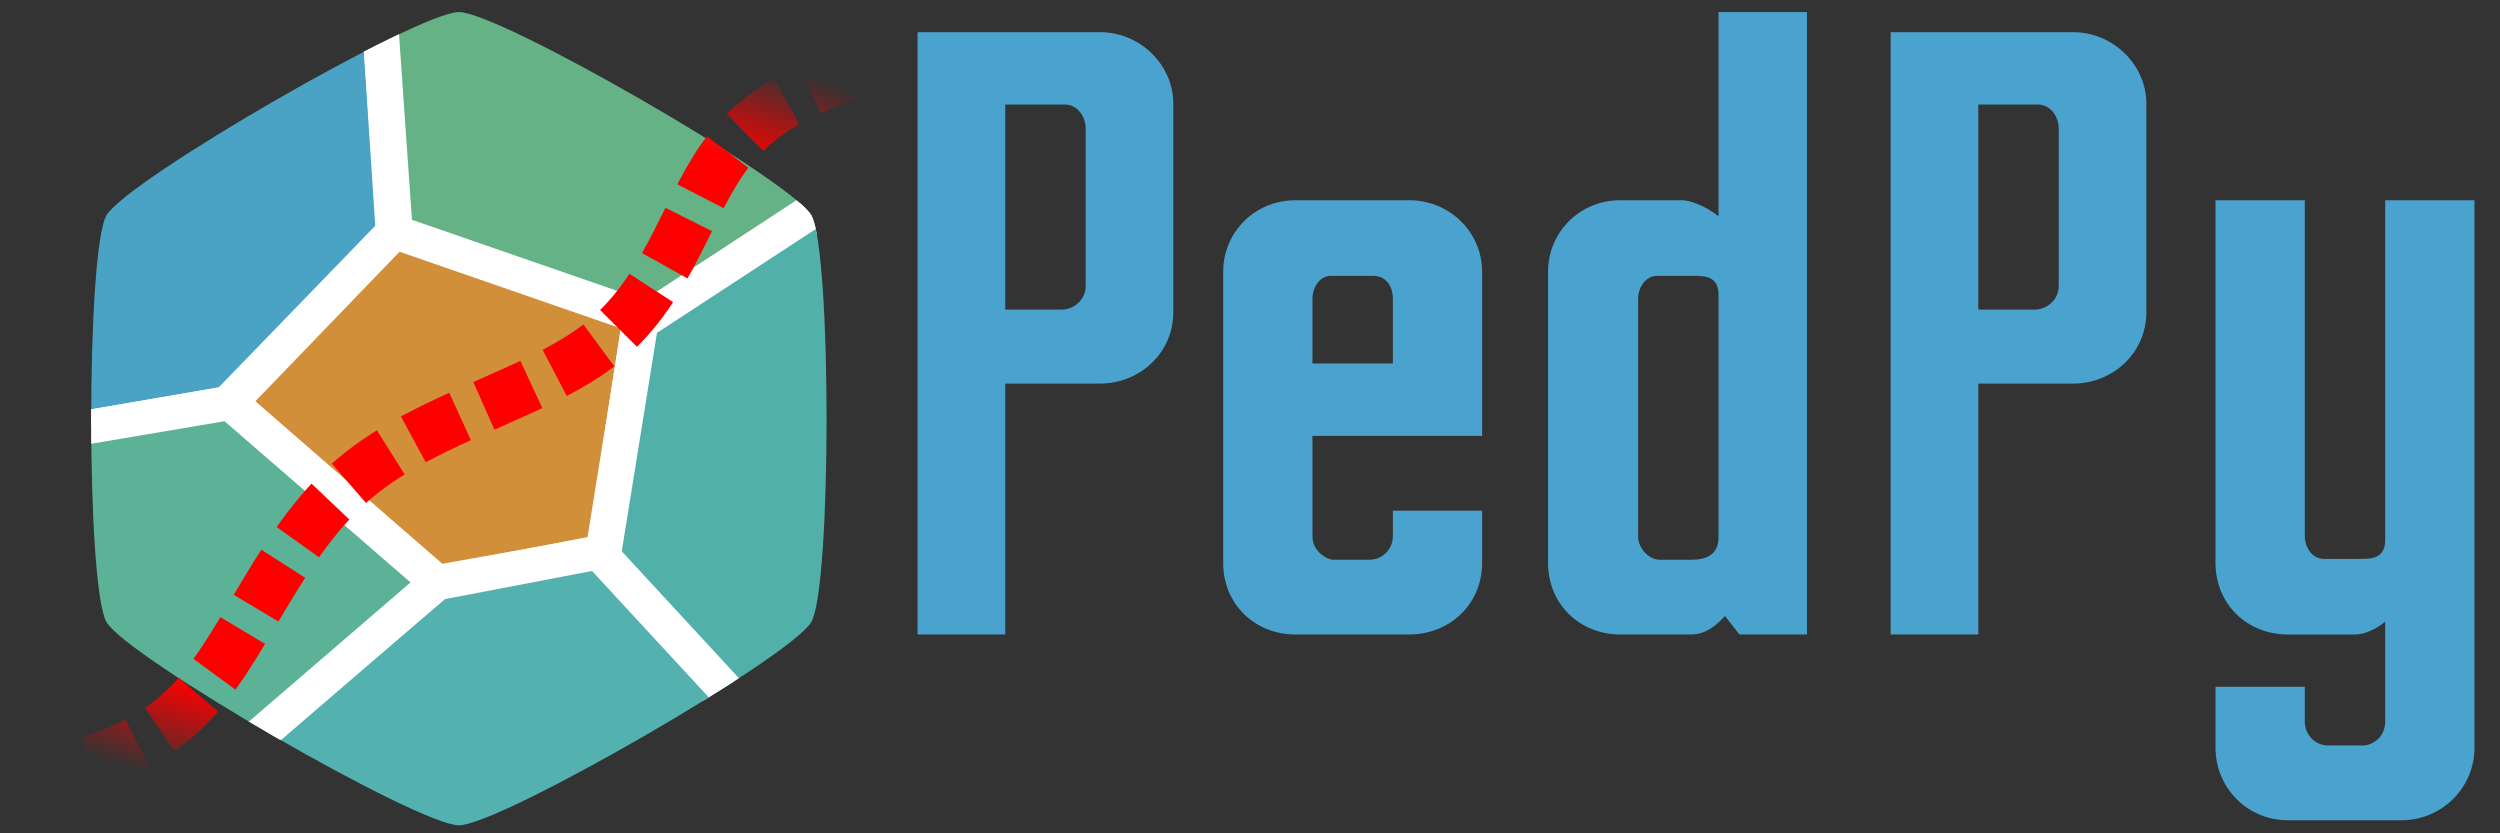
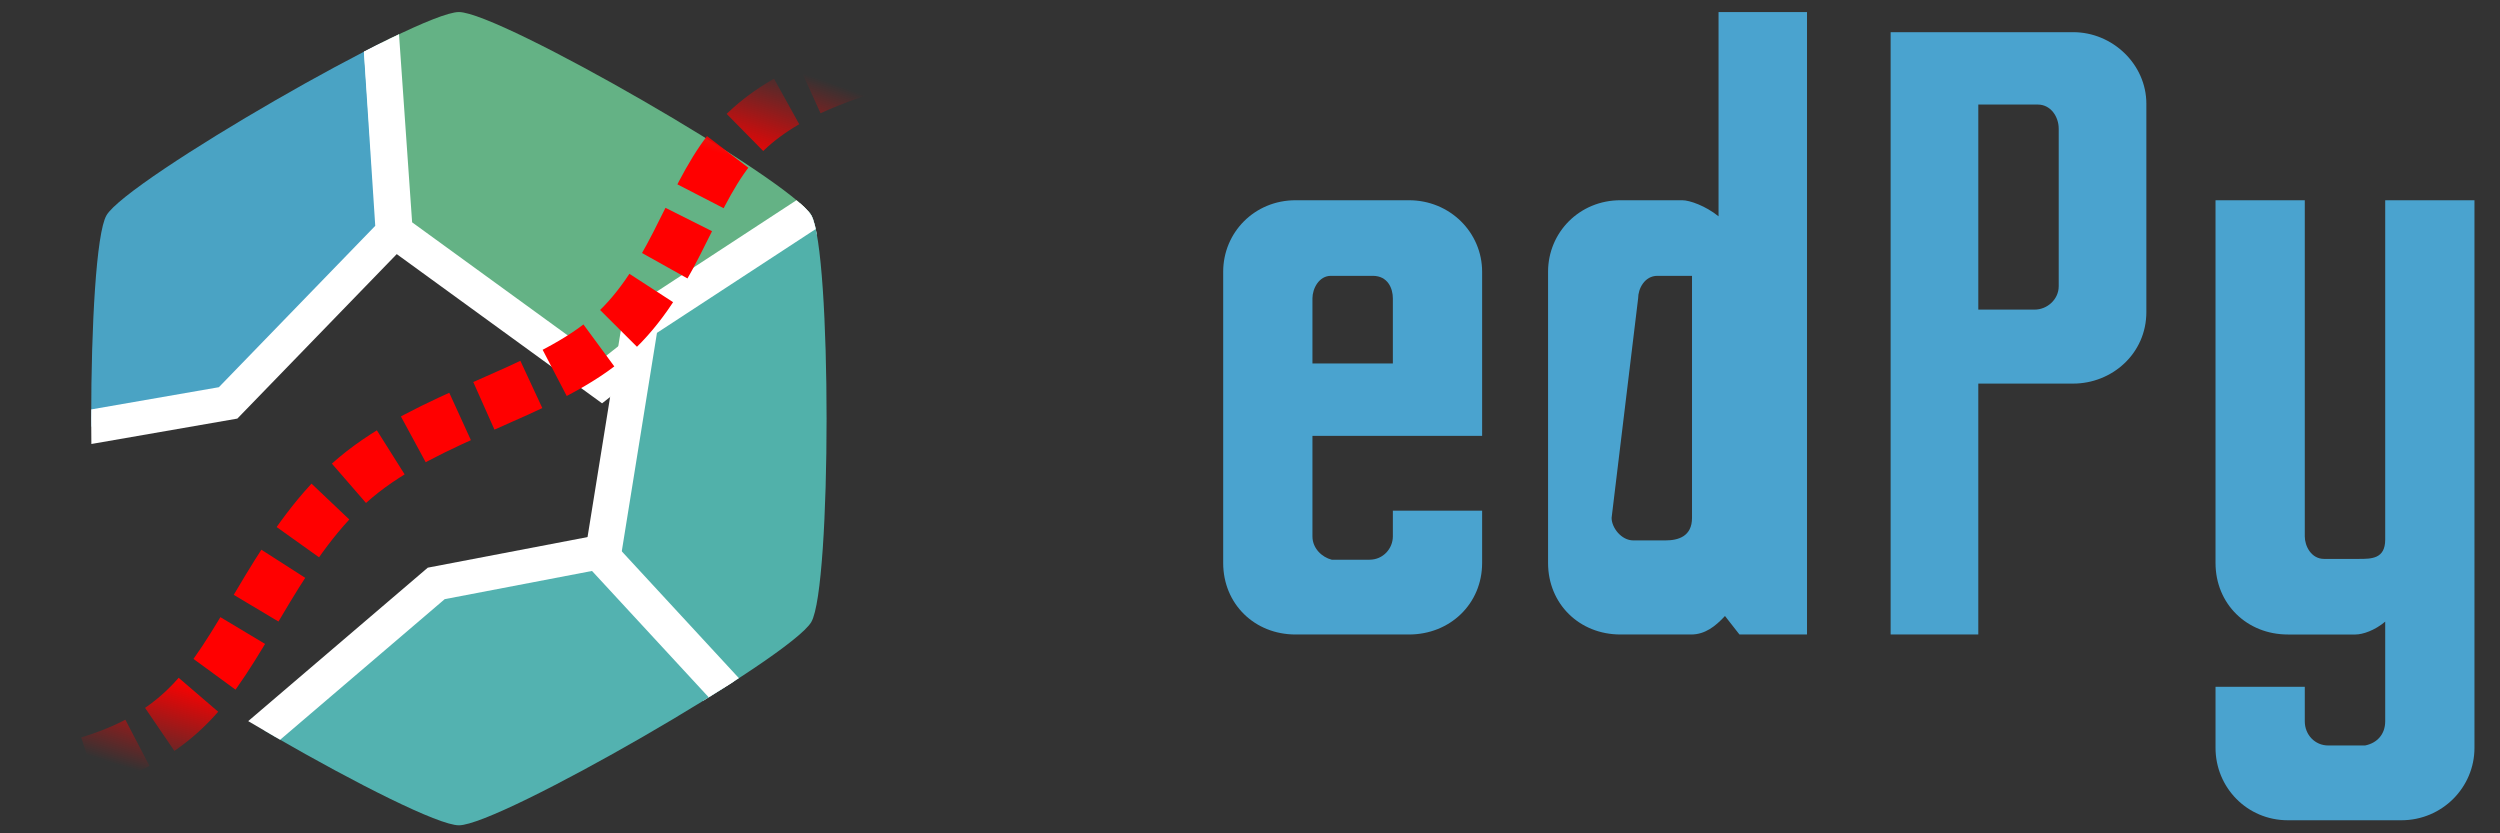
<svg xmlns="http://www.w3.org/2000/svg" xmlns:ns1="http://sodipodi.sourceforge.net/DTD/sodipodi-0.dtd" xmlns:ns2="http://www.inkscape.org/namespaces/inkscape" xmlns:xlink="http://www.w3.org/1999/xlink" version="1.1" id="svg2985" width="1200" height="400" viewBox="0 0 1200 400" ns1:docname="logo_text.svg" ns2:export-filename="logo_no_border.png" ns2:export-xdpi="300" ns2:export-ydpi="300" ns2:version="1.2.2 (b0a8486541, 2022-12-01)" xml:space="preserve">
  <rect x="0" y="0" width="1200" height="400" fill="#333333" stroke="none" />
  <defs id="defs2989">
    <rect x="431.049" y="7.385" width="1055.205" height="385.138" id="rect21025" />
    <ns2:path-effect effect="bspline" id="path-effect2003" is_visible="true" lpeversion="1" weight="33.333" steps="2" helper_size="0" apply_no_weight="true" apply_with_weight="true" only_selected="false" />
    <clipPath clipPathUnits="userSpaceOnUse" id="clipPath8133">
      <path ns1:type="star" style="display:inline;fill:none;fill-rule:evenodd;stroke:#ff0d0d;stroke-width:10" id="path8135" ns2:flatsided="true" ns1:sides="6" ns1:cx="111.95721" ns1:cy="258.21738" ns1:r1="197.10672" ns1:r2="170.69943" ns1:arg1="-0.52359878" ns1:arg2="0" ns2:rounded="0.1" ns2:randomized="0" transform="matrix(0.497,0,0,0.527,140.045,-26.441)" d="m 282.657,159.664 c 9.855,17.07 9.855,180.037 0,197.107 -9.855,17.07 -150.989,98.553 -170.699,98.553 -19.711,0 -160.844,-81.483 -170.699,-98.553 -9.855,-17.07 -9.855,-180.037 0,-197.107 9.855,-17.07 150.989,-98.553 170.699,-98.553 19.711,0 160.844,81.483 170.699,98.553 z" />
    </clipPath>
    <radialGradient ns2:collect="always" xlink:href="#linearGradient2009" id="radialGradient2011" cx="200.022" cy="200.009" fx="200.022" fy="200.009" r="200.18" gradientTransform="matrix(1.704,-0.003,0.017,0.95,-144.759,10.411)" gradientUnits="userSpaceOnUse" />
    <linearGradient ns2:collect="always" id="linearGradient2009">
      <stop style="stop-color:#ff0000;stop-opacity:1;" offset="0.766" id="stop2005" />
      <stop style="stop-color:#ff0000;stop-opacity:0;" offset="1" id="stop2007" />
    </linearGradient>
    <ns2:path-effect effect="bspline" id="path-effect2003-7" is_visible="true" lpeversion="1" weight="33.333" steps="2" helper_size="0" apply_no_weight="true" apply_with_weight="true" only_selected="false" />
    <clipPath clipPathUnits="userSpaceOnUse" id="clipPath8133-5">
      <path ns1:type="star" style="display:inline;fill:none;fill-rule:evenodd;stroke:#ff0d0d;stroke-width:10" id="path8135-3" ns2:flatsided="true" ns1:sides="6" ns1:cx="111.95721" ns1:cy="258.21738" ns1:r1="197.10672" ns1:r2="170.69943" ns1:arg1="-0.52359878" ns1:arg2="0" ns2:rounded="0.1" ns2:randomized="0" transform="matrix(0.497,0,0,0.527,140.045,-26.441)" d="m 282.657,159.664 c 9.855,17.07 9.855,180.037 0,197.107 -9.855,17.07 -150.989,98.553 -170.699,98.553 -19.711,0 -160.844,-81.483 -170.699,-98.553 -9.855,-17.07 -9.855,-180.037 0,-197.107 9.855,-17.07 150.989,-98.553 170.699,-98.553 19.711,0 160.844,81.483 170.699,98.553 z" />
    </clipPath>
  </defs>
  <ns1:namedview id="namedview2987" pagecolor="#ffffff" bordercolor="#666666" borderopacity="1.0" ns2:showpageshadow="2" ns2:pageopacity="0.0" ns2:pagecheckerboard="true" ns2:deskcolor="#d1d1d1" showgrid="false" ns2:zoom="0.78374771" ns2:cx="395.53545" ns2:cy="155.66234" ns2:window-width="3840" ns2:window-height="2107" ns2:window-x="0" ns2:window-y="26" ns2:window-maximized="1" ns2:current-layer="svg2985" />
  <g aria-label="PedPy" transform="matrix(1.158,0,0,1.158,-81.866,-49.609)" id="text21023" style="font-weight:600;font-size:333.333px;line-height:1.25;font-family:Ampero;-inkscape-font-specification:'Ampero Semi-Bold';white-space:pre;shape-inside:url(#rect21025);display:inline;stroke-width:8.693">
-     <path d="m 451.049,305.844 h 36.333 v -104 h 39.333 c 16,0 30.333,-12.333 30.333,-29.667 V 85.844 c 0,-16.333 -14,-29.667 -30.333,-29.667 H 451.049 Z M 512.049,86.177 c 5.333,0 8.667,5 8.667,10 v 65.333 c 0,5.333 -4.667,9.667 -10,9.667 H 487.382 V 86.177 Z" style="fill:#4aa3cf" id="path1526" />
    <path d="m 648.048,254.51 v 10.667 c 0,5 -4,9.667 -9.667,9.667 H 622.715 c -4,-1 -8,-4.667 -8,-9.667 v -41.667 h 70.333 v -68 c 0,-16.333 -13.333,-29.667 -30.333,-29.667 h -47 c -17,0 -30,13.333 -30,29.667 v 120.667 c 0,17 13,29.667 30,29.667 h 47 c 17,0 30.333,-12.667 30.333,-29.667 v -21.667 z m -33.333,-88 c 0,-4 2.667,-9.333 7.667,-9.333 h 17.333 c 6.333,0 8.333,5.333 8.333,9.333 v 27 h -33.333 z" style="fill:#4aa3cf" id="path1528" />
-     <path d="m 783.048,47.844 v 84.667 c -5.333,-4.333 -12,-6.667 -15,-6.667 h -25.667 c -17,0 -30,13.333 -30,29.667 v 120.667 c 0,17 13,29.667 30,29.667 h 29.333 c 5.667,0 10,-3.333 14,-7.667 l 6,7.667 h 28 V 47.844 Z m -33.333,118.667 c 0,-4 2.667,-9.333 8,-9.333 h 14.333 c 5.333,0 11,0 11,8 v 100.333 c 0,7.667 -5.667,9.333 -11,9.333 h -13.333 c -5,0 -9,-5.333 -9,-9.333 z" style="fill:#4aa3cf" id="path1530" />
+     <path d="m 783.048,47.844 v 84.667 c -5.333,-4.333 -12,-6.667 -15,-6.667 h -25.667 c -17,0 -30,13.333 -30,29.667 v 120.667 c 0,17 13,29.667 30,29.667 h 29.333 c 5.667,0 10,-3.333 14,-7.667 l 6,7.667 h 28 V 47.844 Z m -33.333,118.667 c 0,-4 2.667,-9.333 8,-9.333 h 14.333 v 100.333 c 0,7.667 -5.667,9.333 -11,9.333 h -13.333 c -5,0 -9,-5.333 -9,-9.333 z" style="fill:#4aa3cf" id="path1530" />
    <path d="m 854.381,305.844 h 36.333 v -104 h 39.333 c 16,0 30.333,-12.333 30.333,-29.667 V 85.844 c 0,-16.333 -14,-29.667 -30.333,-29.667 H 854.381 Z M 915.381,86.177 c 5.333,0 8.667,5 8.667,10 v 65.333 c 0,5.333 -4.667,9.667 -10,9.667 H 890.715 V 86.177 Z" style="fill:#4aa3cf" id="path1532" />
    <path d="m 1059.381,125.844 v 140.667 c 0,8 -5.667,8 -11,8 h -14.333 c -5.333,0 -8,-5.333 -8,-9.333 v -139.333 h -37 v 150.333 c 0,17 13,29.667 30,29.667 h 28 c 3,0 8,-1.667 12.333,-5.333 v 41.333 c 0,5.333 -3.333,9 -8.333,10 h -15.333 c -5.333,0 -9.667,-4.333 -9.667,-10 v -14.333 h -37 v 25.333 c 0,16.333 13,30 30,30 h 47 c 17,0 30.333,-13.667 30.333,-30 V 125.844 Z" style="fill:#4aa3cf" id="path1534" />
  </g>
  <g id="g1693" transform="translate(20.161,1.02)">
    <g id="layer4" ns2:label="voronoi" style="display:inline;stroke-width:8.693;stroke-dasharray:none" transform="matrix(1.994,0,0,1.879,-190.095,-6.069)" clip-path="url(#clipPath8133-5)">
      <path style="display:inline;fill:#4aa3c4;fill-opacity:1;stroke:#ffffff;stroke-width:8.693;stroke-linecap:butt;stroke-linejoin:miter;stroke-dasharray:none;stroke-opacity:1" d="M 53.803,0.139 87.01,115.419 140.133,105.61 180.004,61.947 176.196,0.051 Z" id="path3276" />
      <path style="fill:#64b285;fill-opacity:1;stroke:#ffffff;stroke-width:8.693;stroke-linecap:butt;stroke-linejoin:miter;stroke-dasharray:none;stroke-opacity:1" d="m 176.152,-0.181 4.068,61.904 49.826,38.425 59.583,-49.763 -7.975,-50.425 z" id="path6672" />
-       <path style="fill:#d28f39;fill-opacity:1;stroke:#ffffff;stroke-width:8.693;stroke-linecap:butt;stroke-linejoin:miter;stroke-dasharray:none;stroke-opacity:1" d="m 180.152,61.908 59.286,21.783 -8.681,60.064 -40.52,7.649 -49.662,-45.938 z" id="path9375" ns1:nodetypes="cccccc" />
      <path style="fill:#51b1aa;fill-opacity:1;stroke:#ffffff;stroke-width:8.693;stroke-linecap:butt;stroke-linejoin:miter;stroke-dasharray:none;stroke-opacity:1" d="m 239.351,85.216 50.304,-34.911 35.007,37.475 -4.721,65.96 -45.821,41.5 -44.656,-44.903 z" id="path16569" ns1:nodetypes="ccccccc" />
      <path style="fill:#53b2b0;fill-opacity:1;stroke:#ffffff;stroke-width:8.693;stroke-linecap:butt;stroke-linejoin:miter;stroke-dasharray:none;stroke-opacity:1" d="m 114.555,231.86 157.482,4.672 2.395,-40.954 -45.083,-51.802 -39.114,7.946 -80.559,73.051 z" id="path33145" ns1:nodetypes="ccccccc" />
-       <path style="fill:#5cb296;fill-opacity:1;stroke:#ffffff;stroke-width:8.693;stroke-linecap:butt;stroke-linejoin:miter;stroke-dasharray:none;stroke-opacity:1" d="m 109.543,225.419 80.932,-73.934 -49.848,-45.859 -53.723,9.649 -8.253,18.62 2.063,72.496 z" id="path34320" />
    </g>
    <path style="display:inline;fill:none;stroke:url(#radialGradient2011);stroke-width:25;stroke-linecap:butt;stroke-linejoin:miter;stroke-dasharray:25, 12.5;stroke-dashoffset:0;stroke-opacity:1" d="m -13.846,373.447 c 31.905,-6.359 63.809,-12.718 88.127,-40.065 24.319,-27.347 41.052,-75.68 76.244,-105.192 35.192,-29.512 88.839,-40.2 119.939,-65.901 31.1,-25.701 39.653,-66.415 59.588,-91.592 19.934,-25.177 51.248,-34.816 82.562,-44.455" id="path2001" ns2:path-effect="#path-effect2003-7" ns2:original-d="m -13.846175,373.44704 c 31.904809,-6.35797 63.808847,-12.71707 95.712093,-19.07732 16.734675,-48.33424 33.467902,-96.66769 50.200682,-145.00326 53.64988,-10.68733 107.29687,-21.3754 160.94412,-32.06483 8.55413,-40.71409 17.10715,-81.427706 25.65958,-122.143287 31.31586,-9.6381 62.62967,-19.276963 93.94333,-28.917164" ns2:label="traj_2" />
  </g>
</svg>